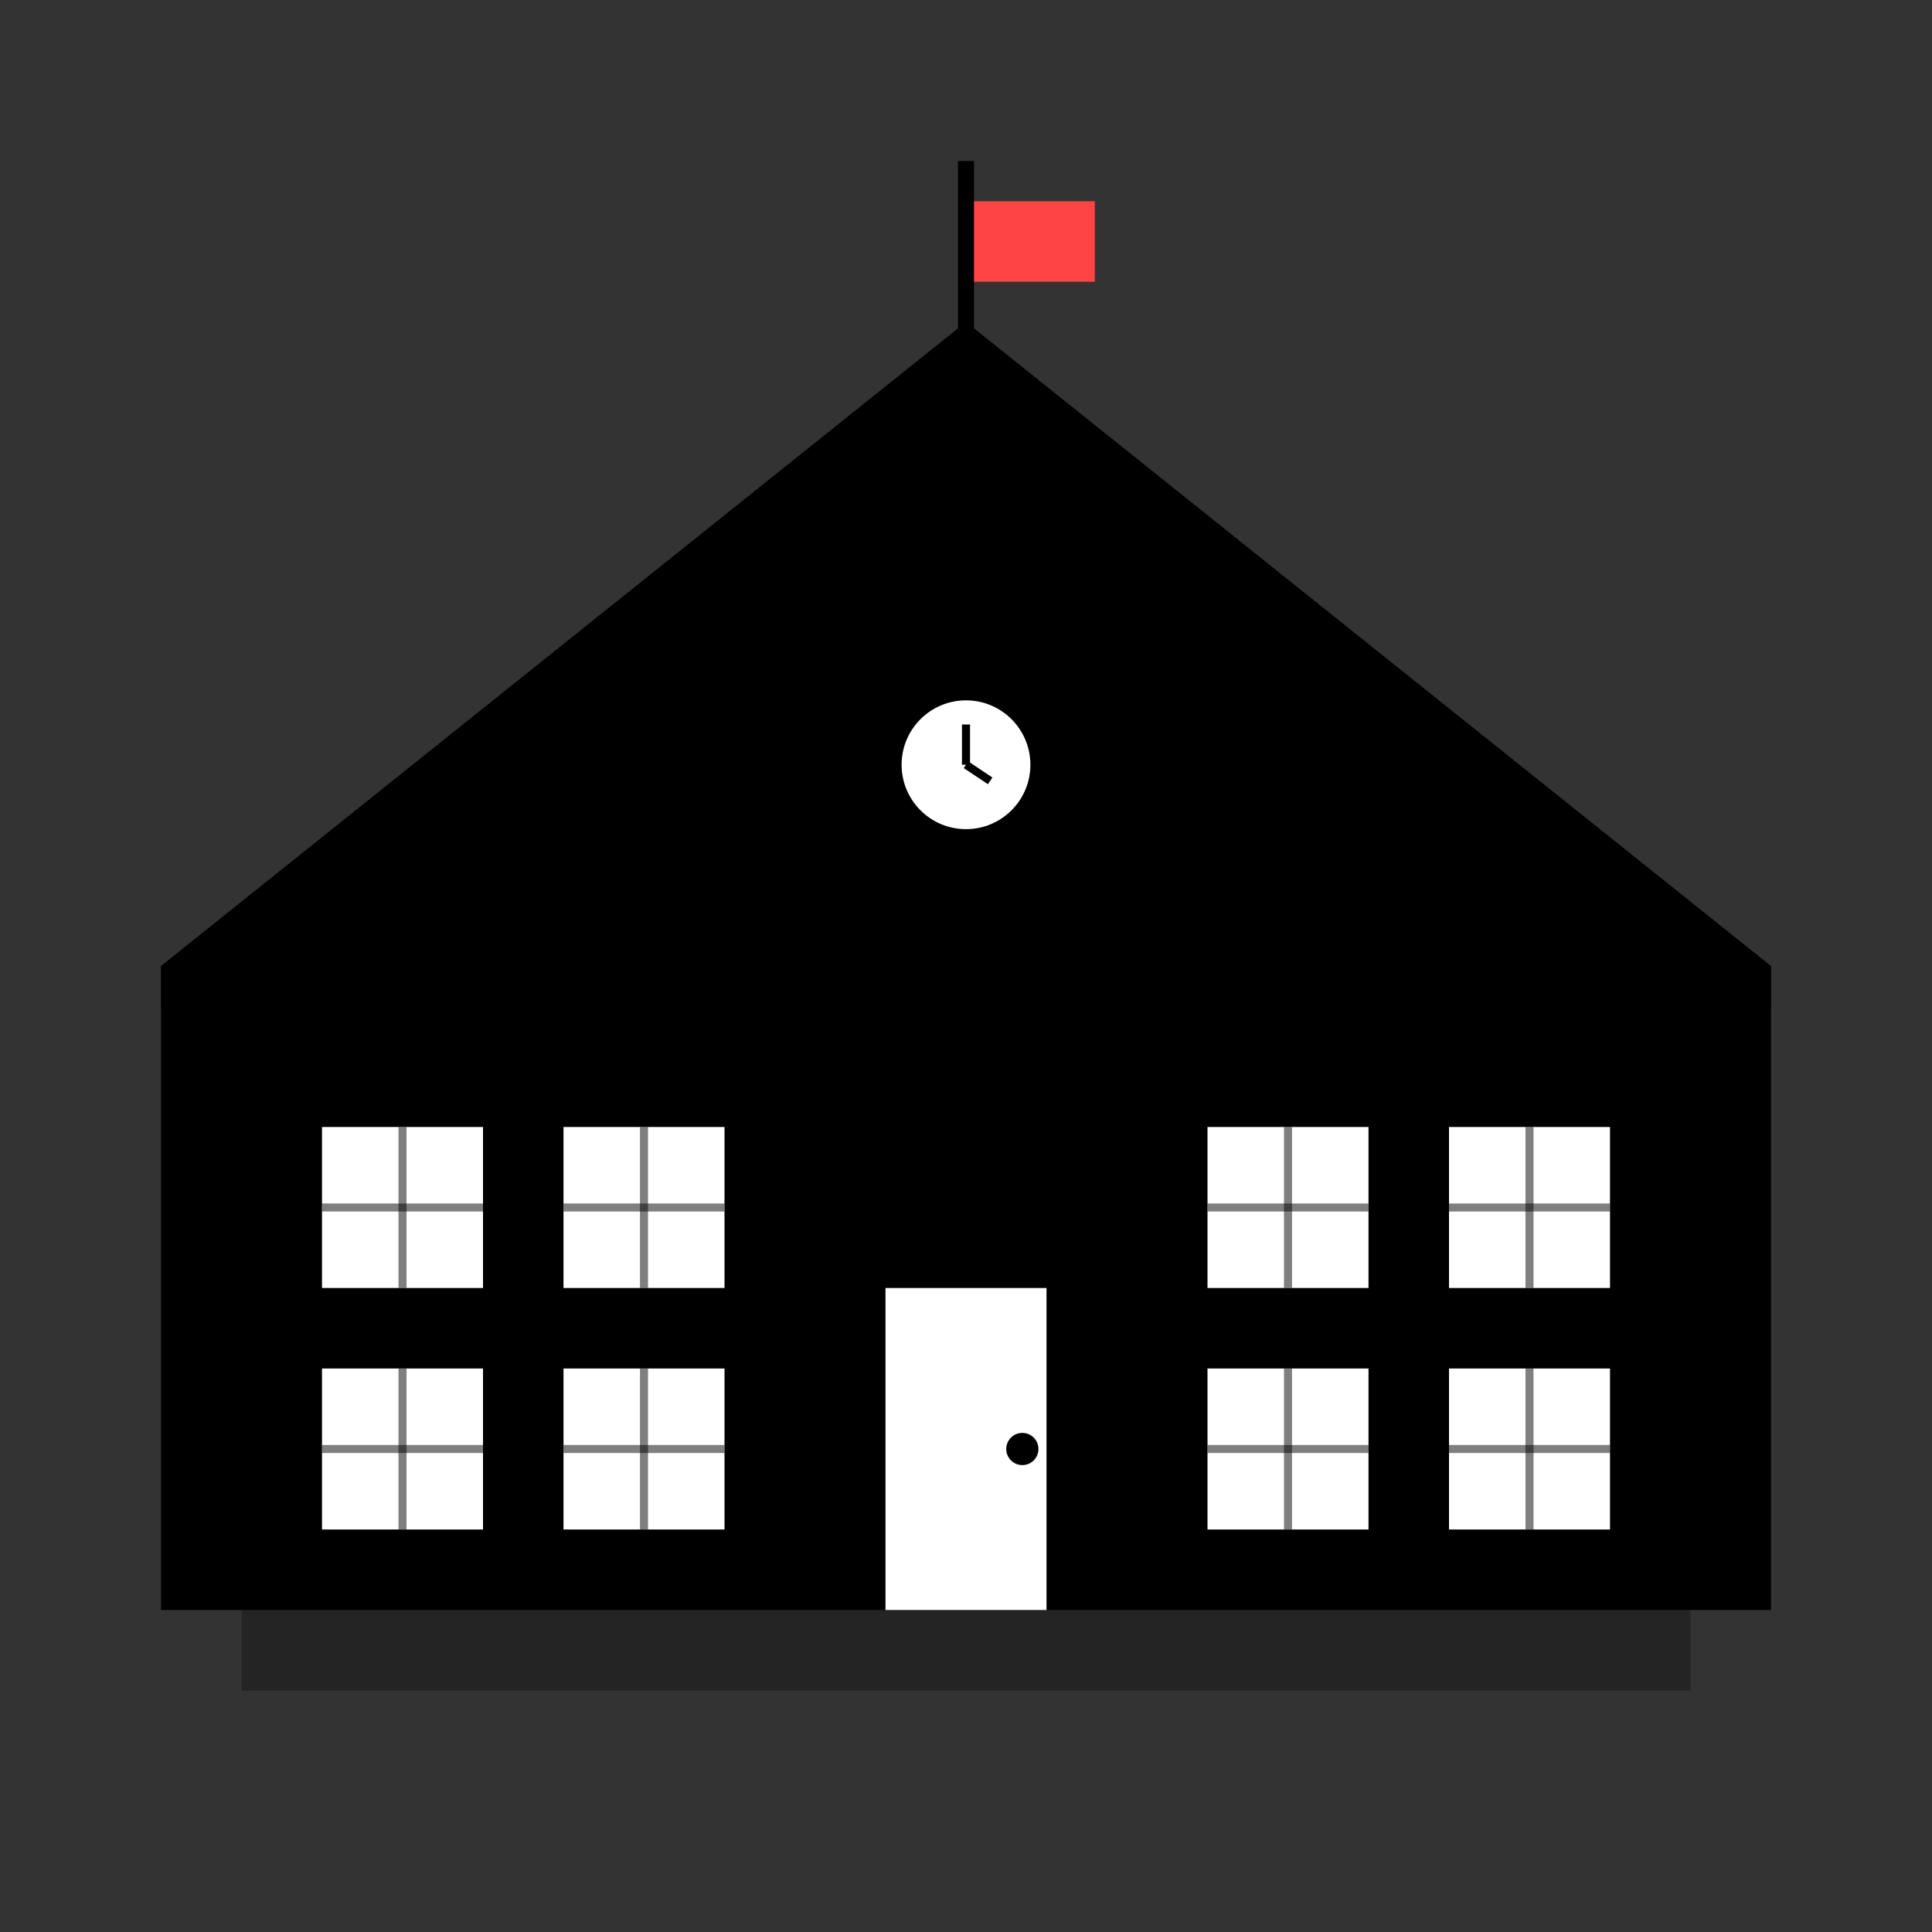
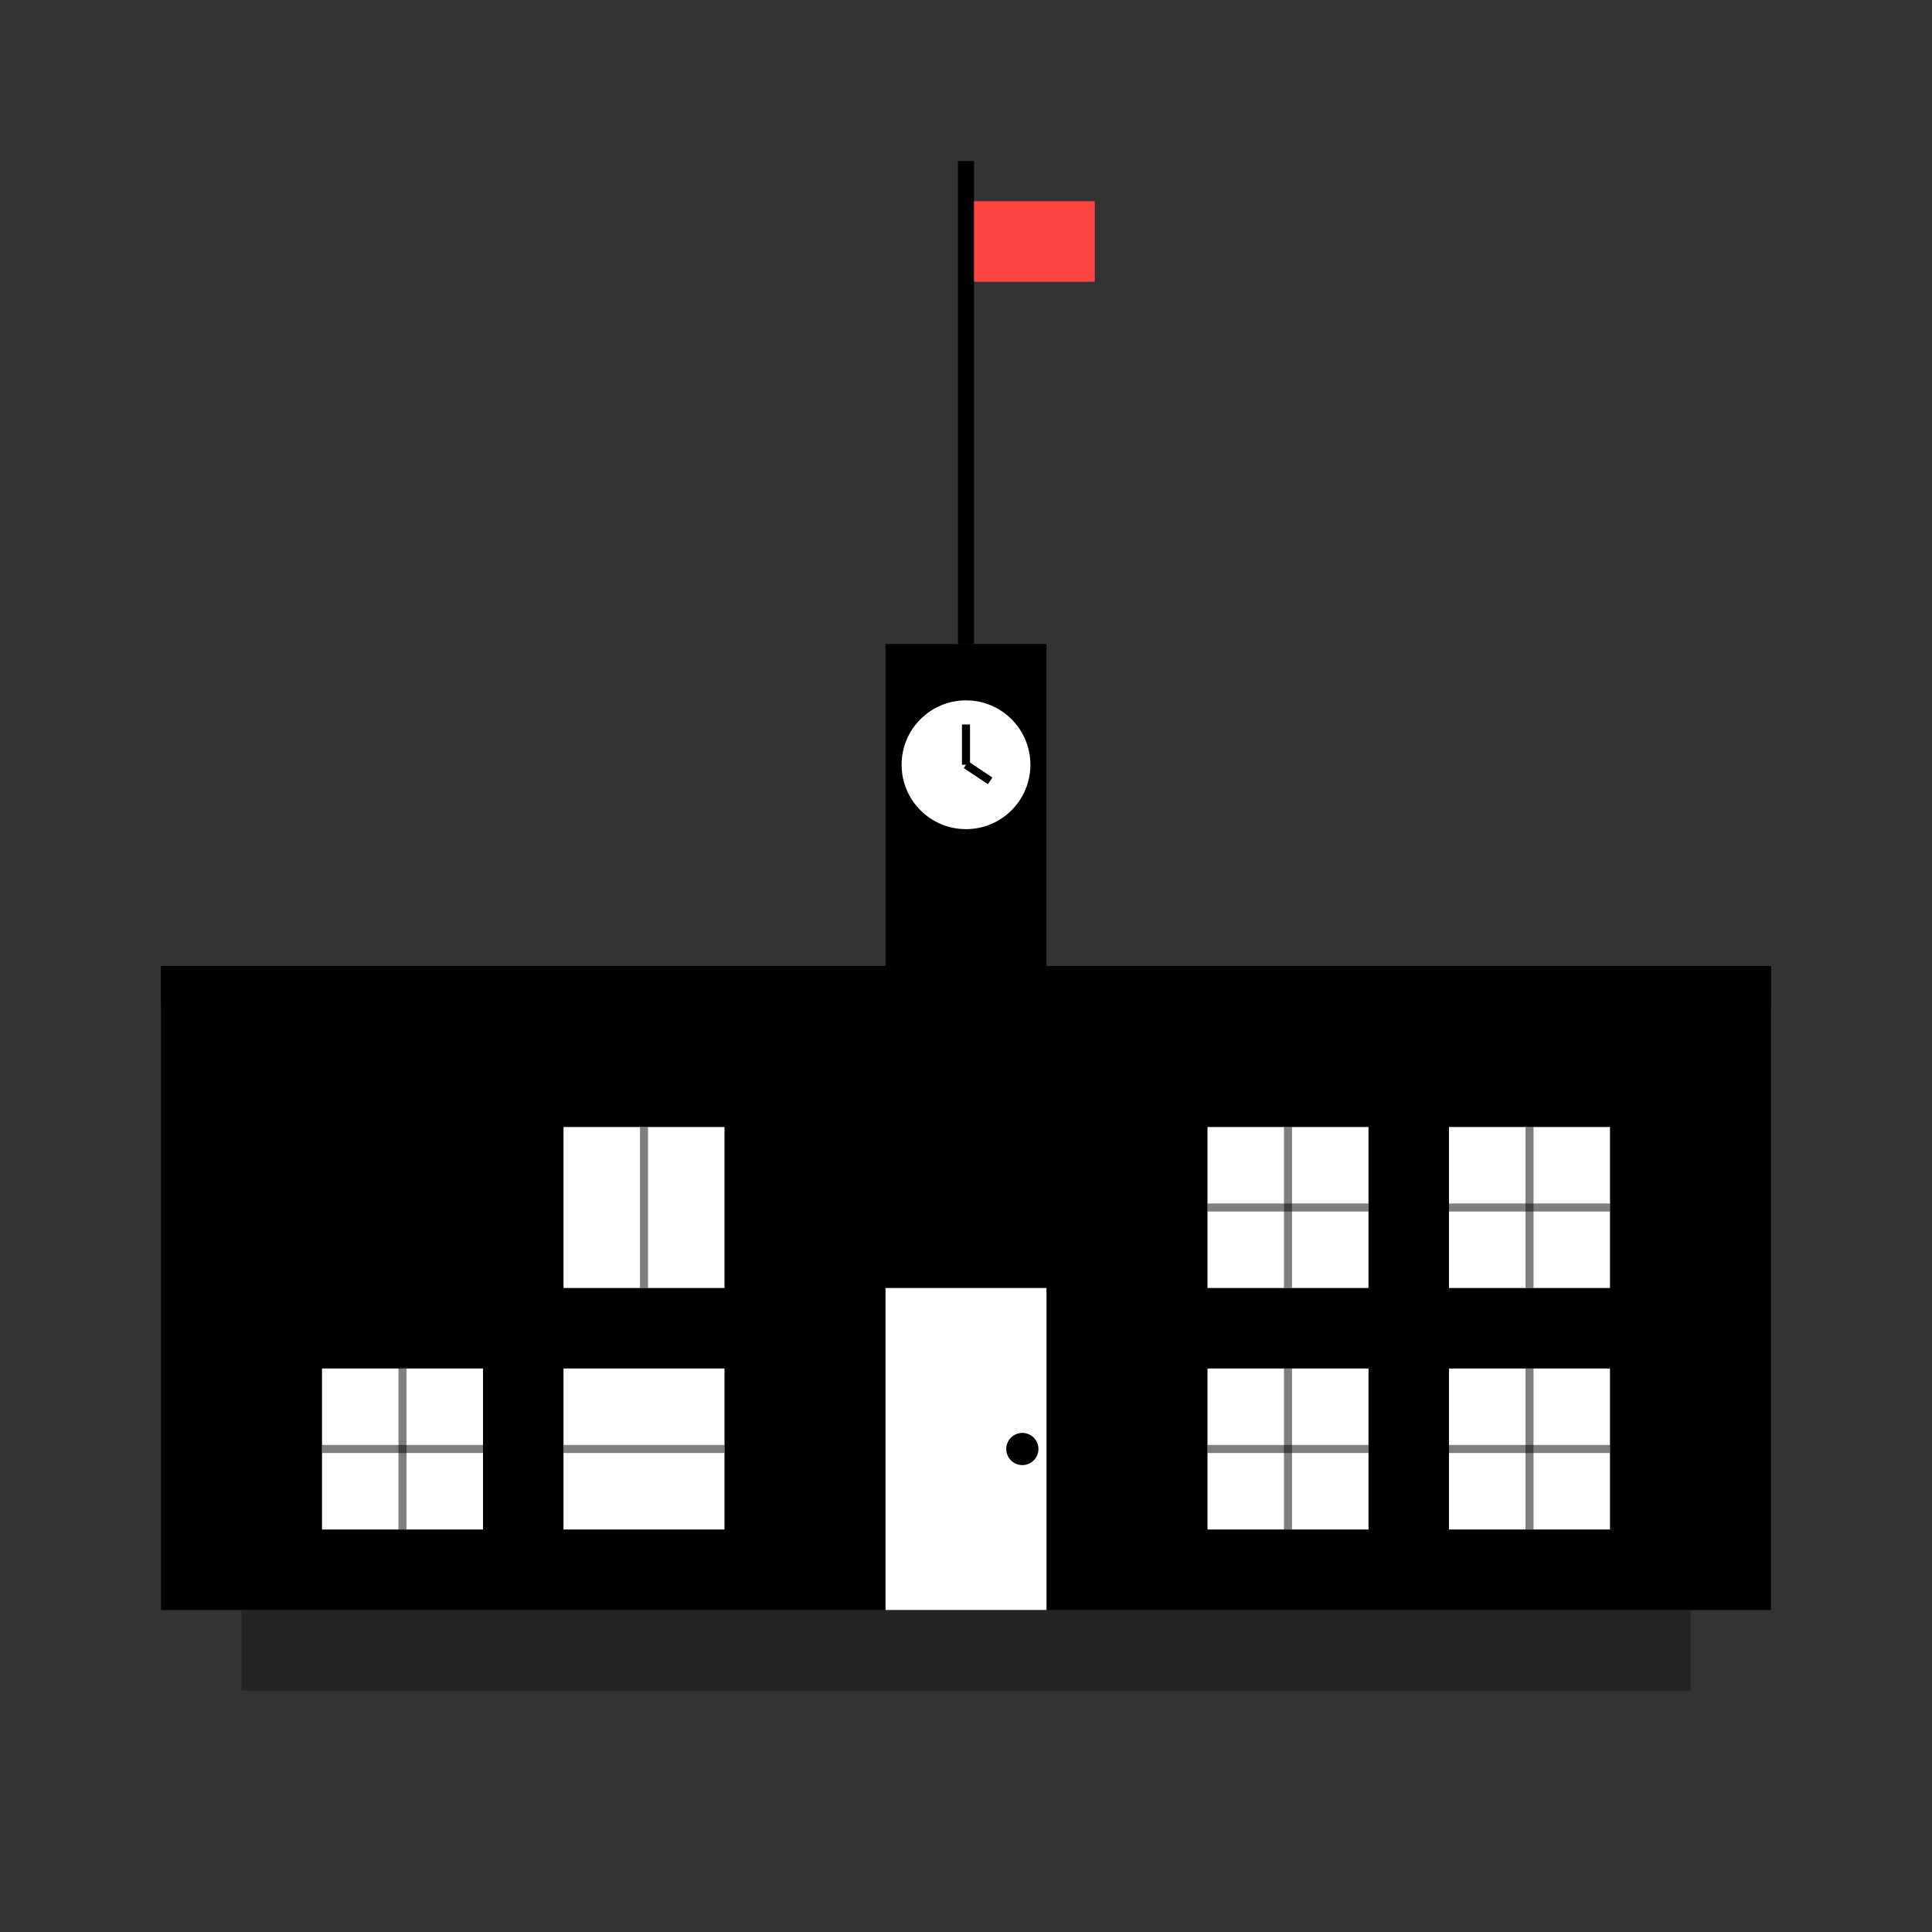
<svg xmlns="http://www.w3.org/2000/svg" viewBox="0 0 24 24" fill="currentColor">
  <rect x="0" y="0" width="24" height="24" fill="#333333" stroke="none" />
  <path d="M3 20h18v1H3v-1z" fill="currentColor" opacity="0.3" />
  <rect x="2" y="12" width="20" height="8" fill="currentColor" />
-   <path d="M12 4l-10 8h20L12 4z" fill="currentColor" />
  <path d="M2 12h20v0.5H2v-0.5z" fill="currentColor" opacity="0.7" />
  <rect x="11" y="16" width="2" height="4" fill="white" />
  <circle cx="12.7" cy="18" r="0.2" fill="currentColor" />
-   <rect x="4" y="14" width="2" height="2" fill="white" />
  <rect x="7" y="14" width="2" height="2" fill="white" />
  <rect x="15" y="14" width="2" height="2" fill="white" />
  <rect x="18" y="14" width="2" height="2" fill="white" />
  <rect x="4" y="17" width="2" height="2" fill="white" />
  <rect x="7" y="17" width="2" height="2" fill="white" />
  <rect x="15" y="17" width="2" height="2" fill="white" />
  <rect x="18" y="17" width="2" height="2" fill="white" />
  <line x1="5" y1="14" x2="5" y2="16" stroke="currentColor" stroke-width="0.1" opacity="0.5" />
  <line x1="4" y1="15" x2="6" y2="15" stroke="currentColor" stroke-width="0.1" opacity="0.5" />
  <line x1="8" y1="14" x2="8" y2="16" stroke="currentColor" stroke-width="0.1" opacity="0.5" />
-   <line x1="7" y1="15" x2="9" y2="15" stroke="currentColor" stroke-width="0.1" opacity="0.5" />
  <line x1="16" y1="14" x2="16" y2="16" stroke="currentColor" stroke-width="0.1" opacity="0.5" />
  <line x1="15" y1="15" x2="17" y2="15" stroke="currentColor" stroke-width="0.1" opacity="0.5" />
  <line x1="19" y1="14" x2="19" y2="16" stroke="currentColor" stroke-width="0.1" opacity="0.5" />
  <line x1="18" y1="15" x2="20" y2="15" stroke="currentColor" stroke-width="0.1" opacity="0.5" />
  <line x1="5" y1="17" x2="5" y2="19" stroke="currentColor" stroke-width="0.1" opacity="0.5" />
  <line x1="4" y1="18" x2="6" y2="18" stroke="currentColor" stroke-width="0.1" opacity="0.5" />
-   <line x1="8" y1="17" x2="8" y2="19" stroke="currentColor" stroke-width="0.1" opacity="0.5" />
  <line x1="7" y1="18" x2="9" y2="18" stroke="currentColor" stroke-width="0.1" opacity="0.5" />
  <line x1="16" y1="17" x2="16" y2="19" stroke="currentColor" stroke-width="0.1" opacity="0.5" />
  <line x1="15" y1="18" x2="17" y2="18" stroke="currentColor" stroke-width="0.1" opacity="0.5" />
  <line x1="19" y1="17" x2="19" y2="19" stroke="currentColor" stroke-width="0.1" opacity="0.5" />
  <line x1="18" y1="18" x2="20" y2="18" stroke="currentColor" stroke-width="0.1" opacity="0.5" />
  <rect x="11" y="8" width="2" height="4" fill="currentColor" />
  <circle cx="12" cy="9.5" r="0.8" fill="white" />
  <line x1="12" y1="9.5" x2="12" y2="9" stroke="currentColor" stroke-width="0.1" />
  <line x1="12" y1="9.5" x2="12.3" y2="9.7" stroke="currentColor" stroke-width="0.1" />
  <line x1="12" y1="8" x2="12" y2="2" stroke="currentColor" stroke-width="0.2" />
  <rect x="12.1" y="2.5" width="1.5" height="1" fill="#ff4444" />
</svg>